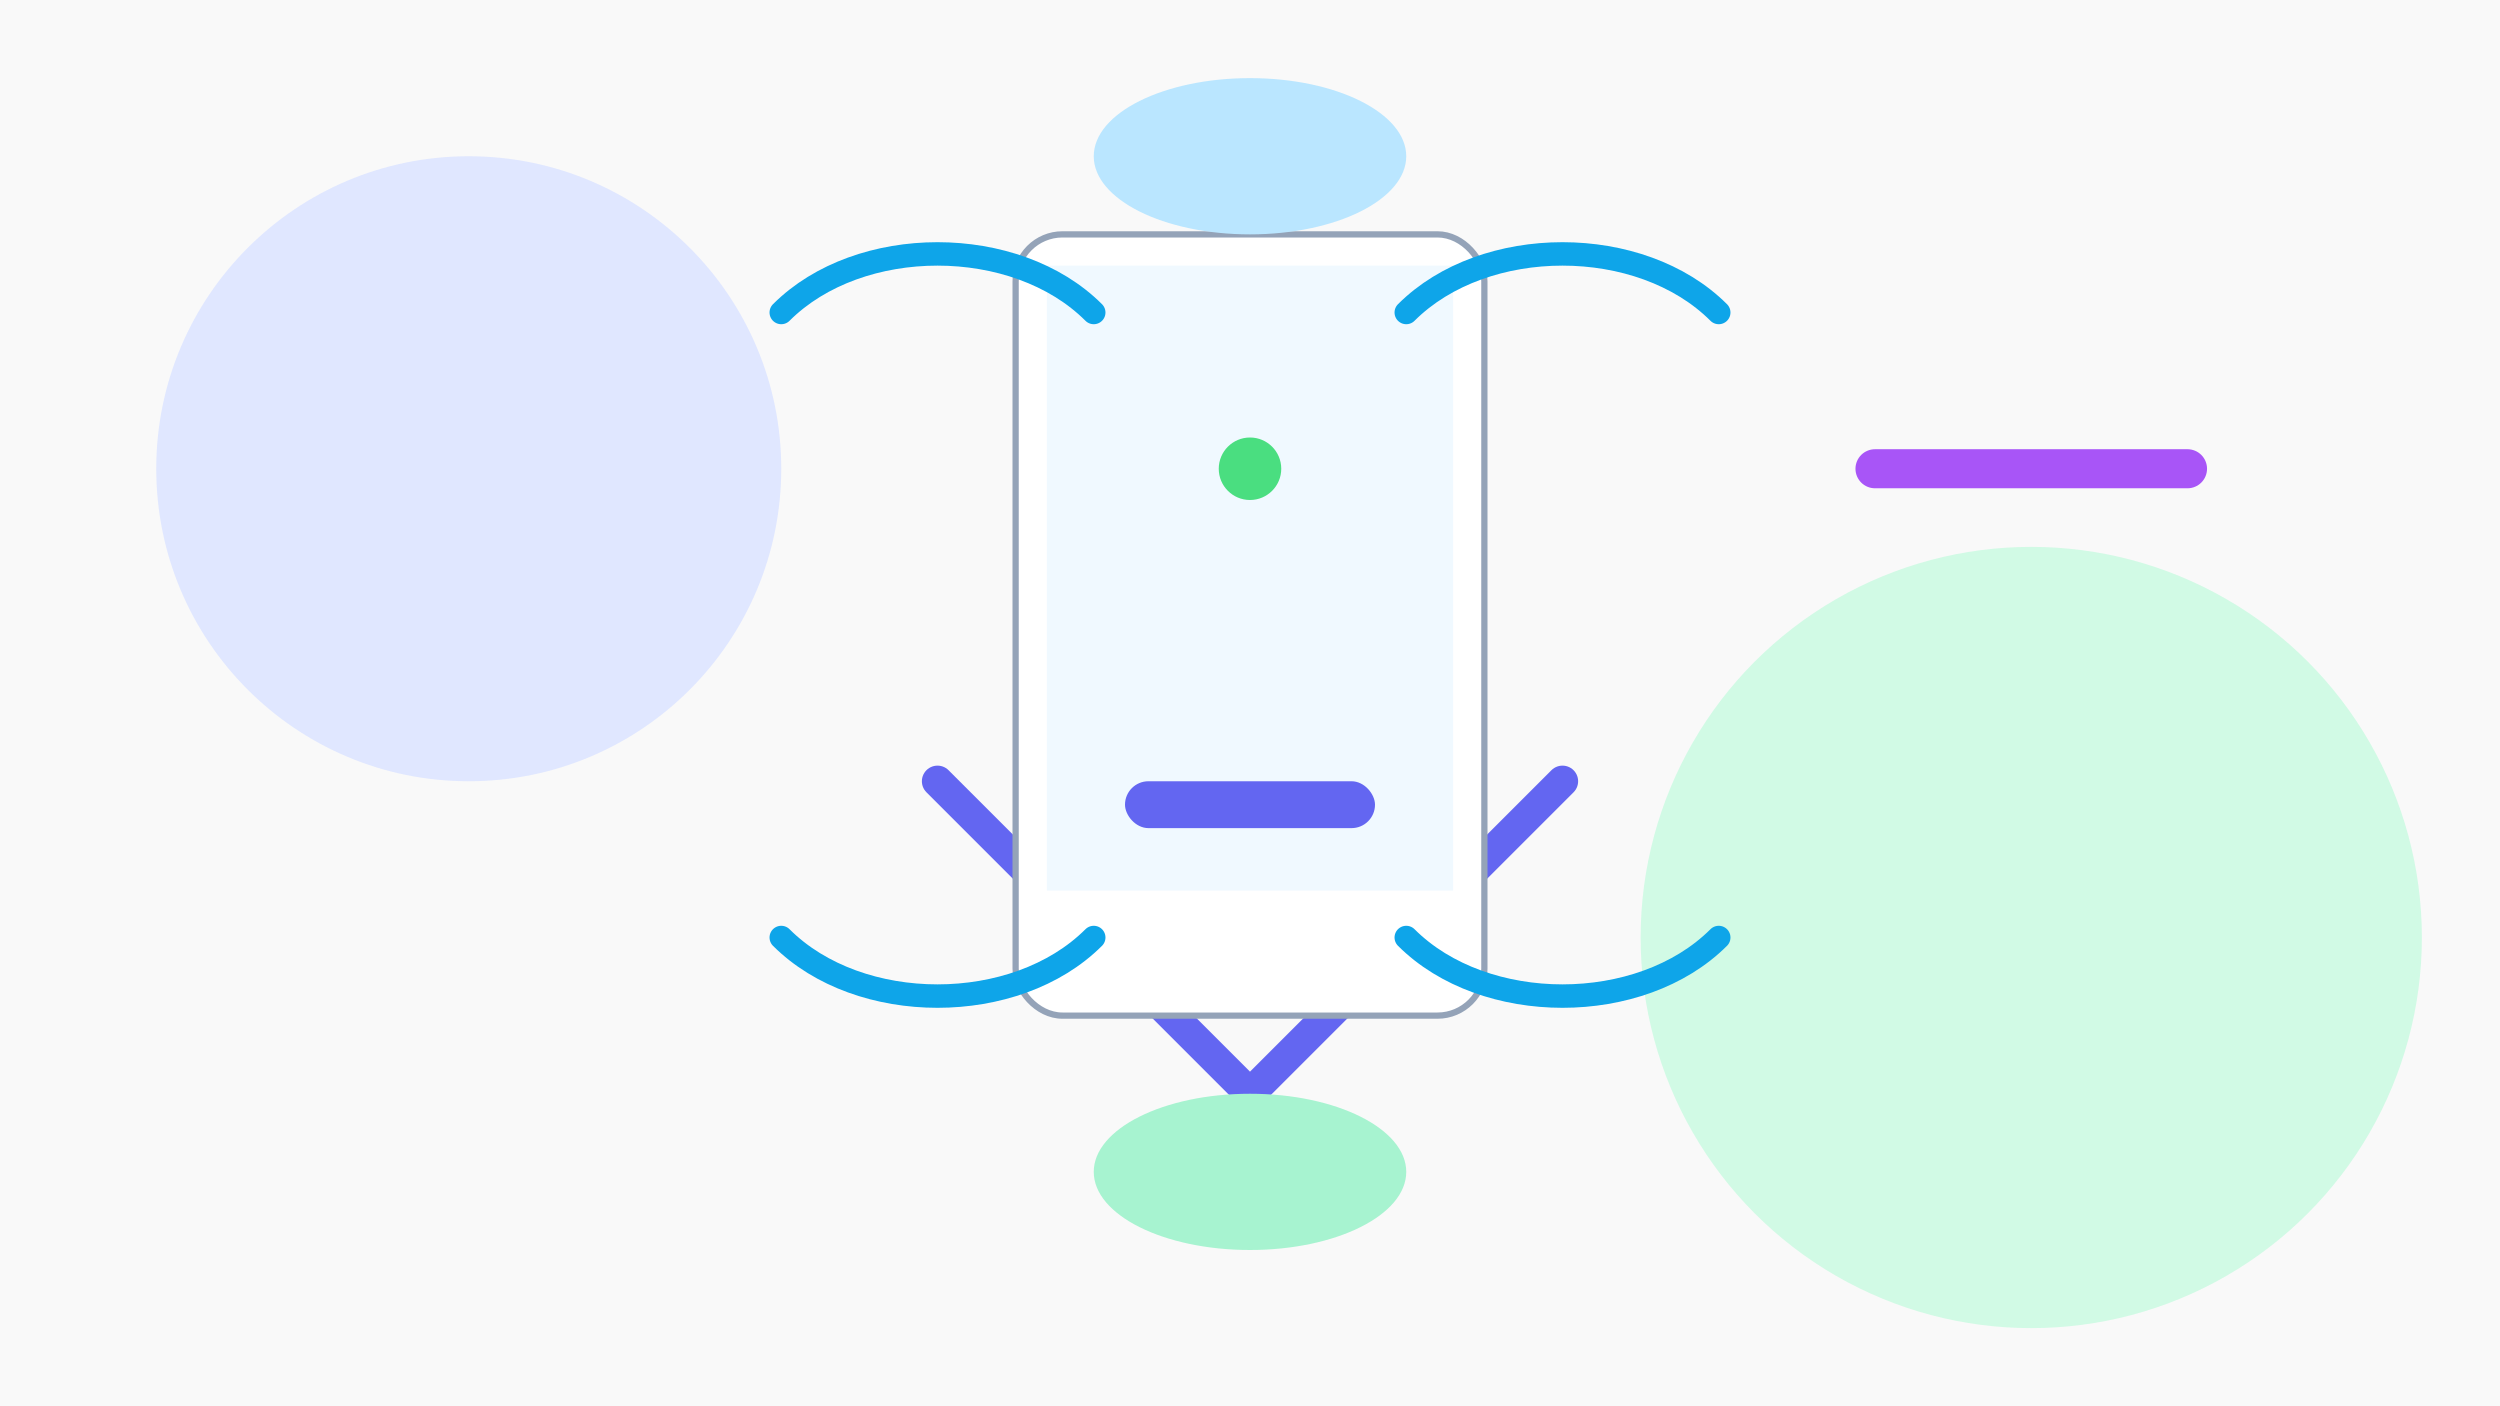
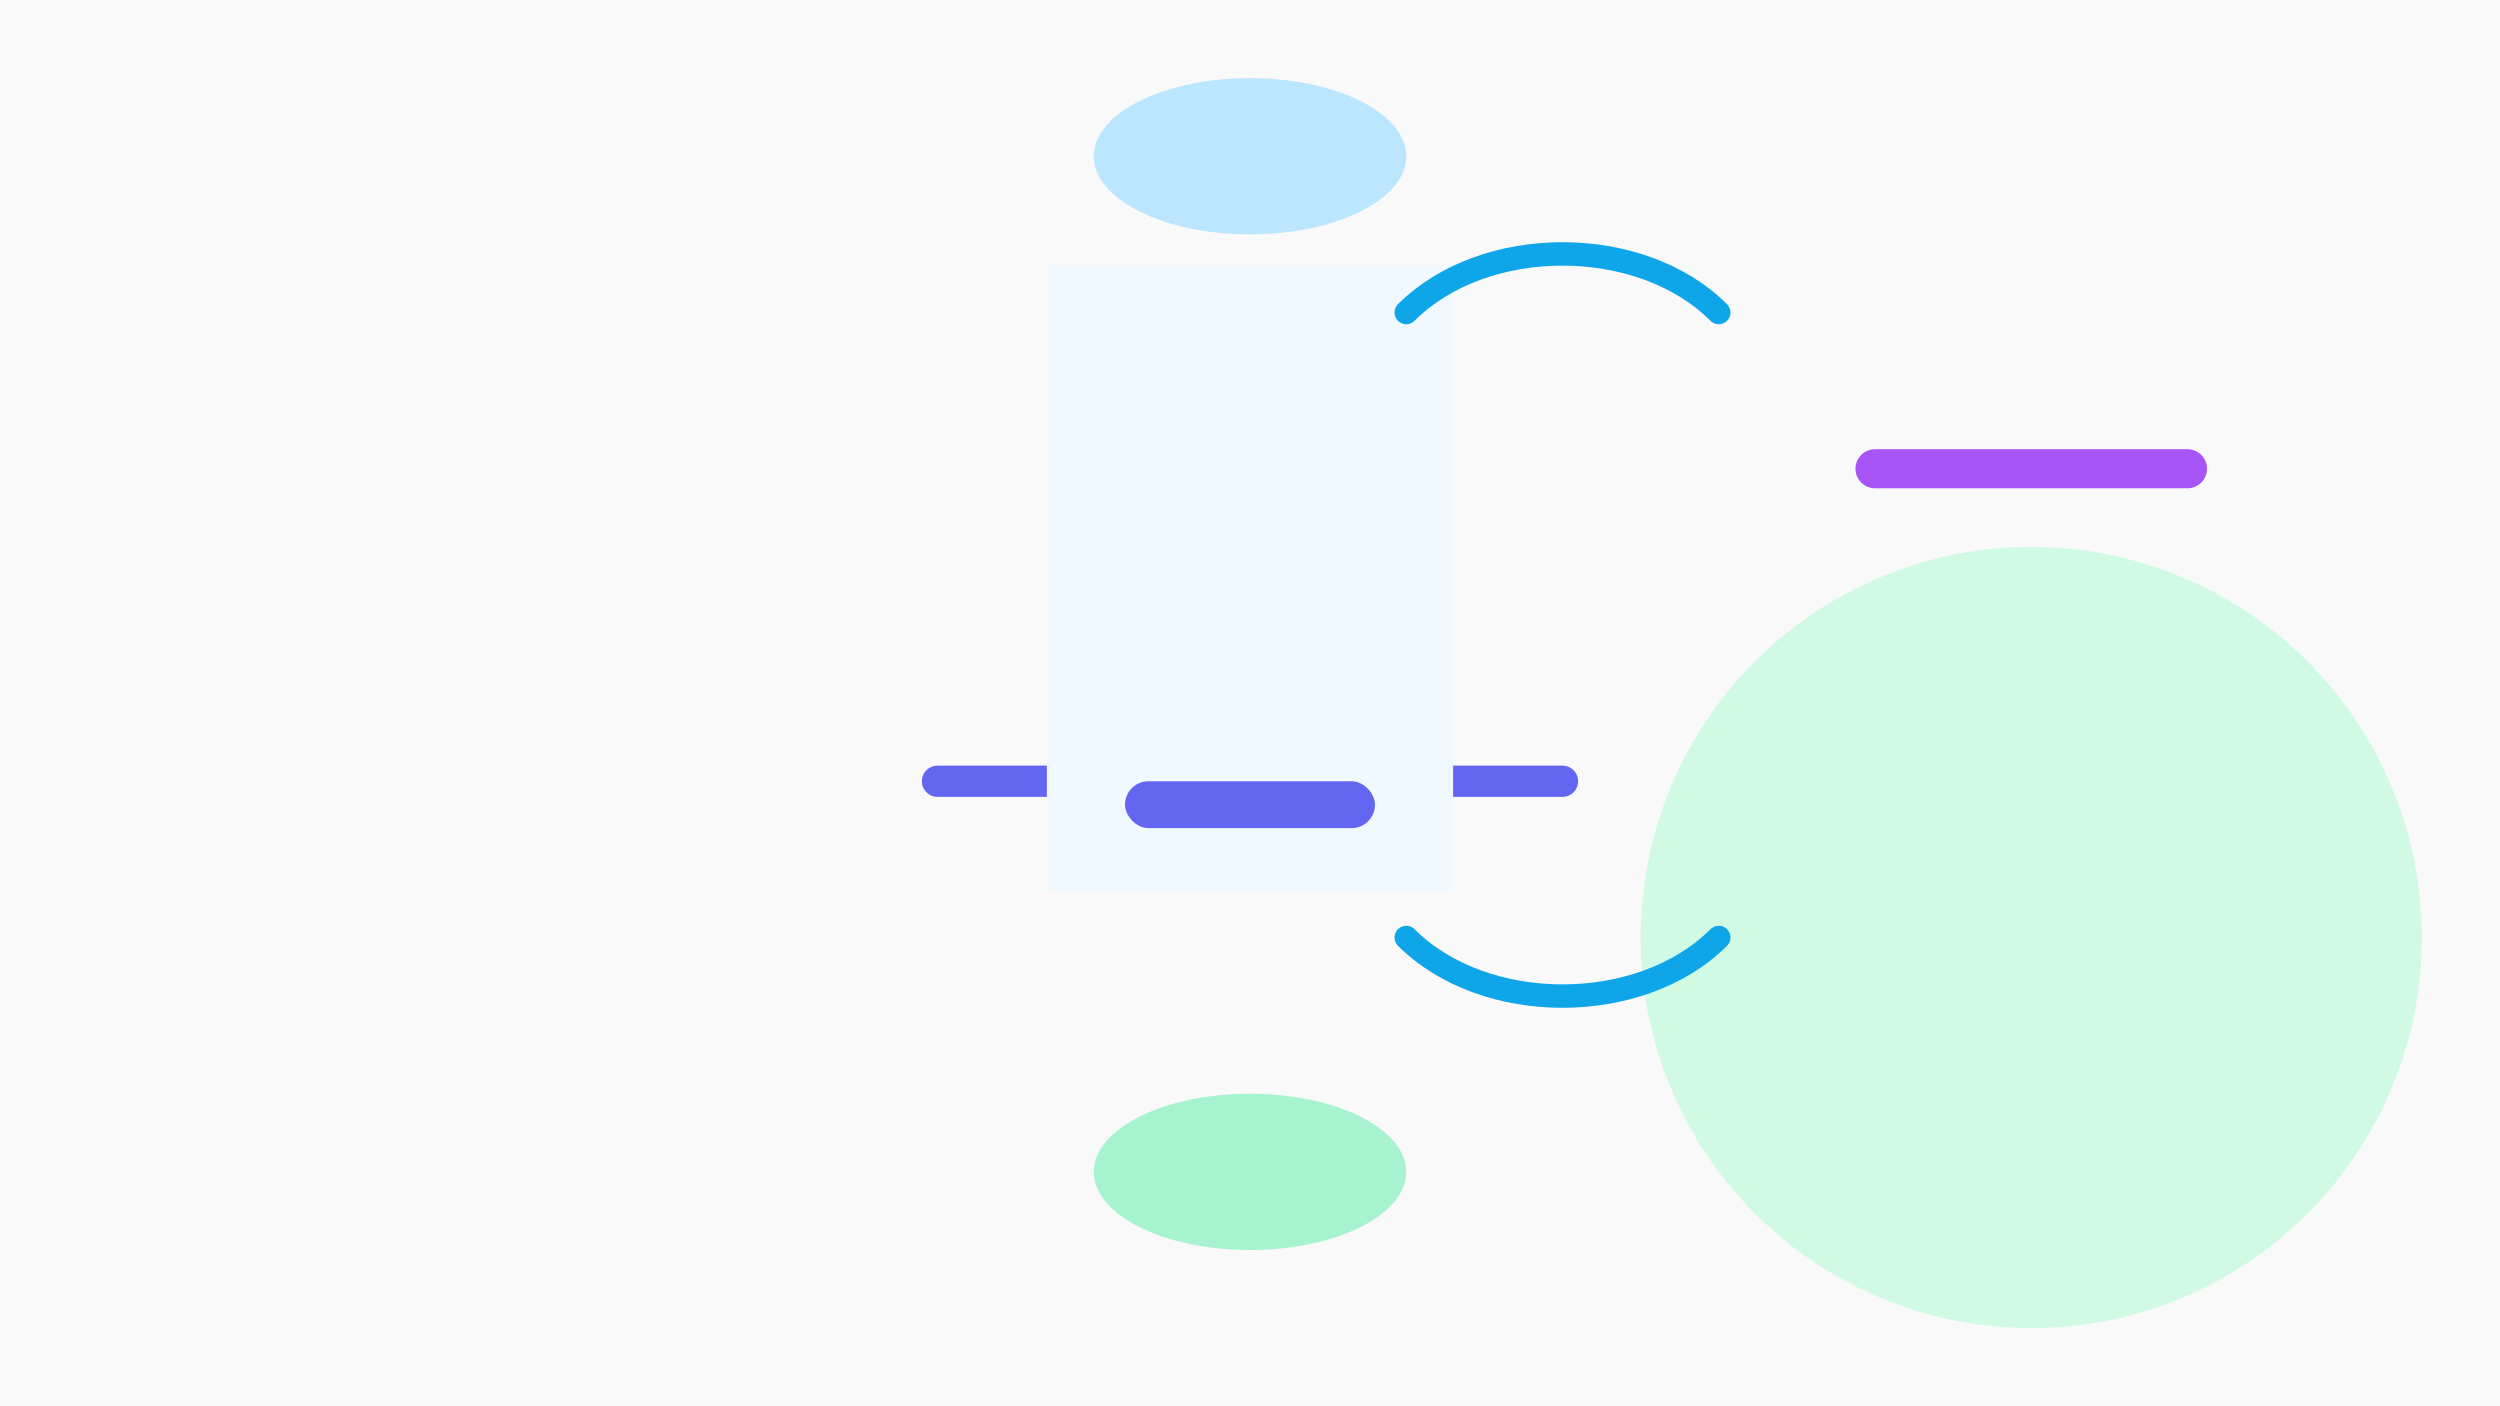
<svg xmlns="http://www.w3.org/2000/svg" viewBox="0 0 1600 900" fill="none">
  <rect width="1600" height="900" fill="#f9f9f9" />
-   <circle cx="300" cy="300" r="200" fill="#e0e7ff" />
  <circle cx="1300" cy="600" r="250" fill="#d1fae5" />
-   <path d="M600 500 L800 700 L1000 500" stroke="#6366f1" stroke-width="20" stroke-linecap="round" />
-   <rect x="650" y="150" width="300" height="500" rx="30" fill="#fff" stroke="#94a3b8" stroke-width="4" />
+   <path d="M600 500 L1000 500" stroke="#6366f1" stroke-width="20" stroke-linecap="round" />
  <rect x="670" y="170" width="260" height="400" fill="#f0f9ff" />
  <rect x="720" y="500" width="160" height="30" rx="15" fill="#6366f1" />
  <ellipse cx="800" cy="100" rx="100" ry="50" fill="#bae6ff" />
  <ellipse cx="800" cy="750" rx="100" ry="50" fill="#a7f3d0" />
-   <path d="M500 200 C 550 150, 650 150, 700 200" stroke="#0ea5e9" stroke-width="15" stroke-linecap="round" />
  <path d="M900 200 C 950 150, 1050 150, 1100 200" stroke="#0ea5e9" stroke-width="15" stroke-linecap="round" />
-   <path d="M500 600 C 550 650, 650 650, 700 600" stroke="#0ea5e9" stroke-width="15" stroke-linecap="round" />
  <path d="M900 600 C 950 650, 1050 650, 1100 600" stroke="#0ea5e9" stroke-width="15" stroke-linecap="round" />
-   <circle cx="800" cy="300" r="20" fill="#4ade80" />
  <path d="M1200 300 L1400 300" stroke="#a855f7" stroke-width="25" stroke-linecap="round" />
</svg>